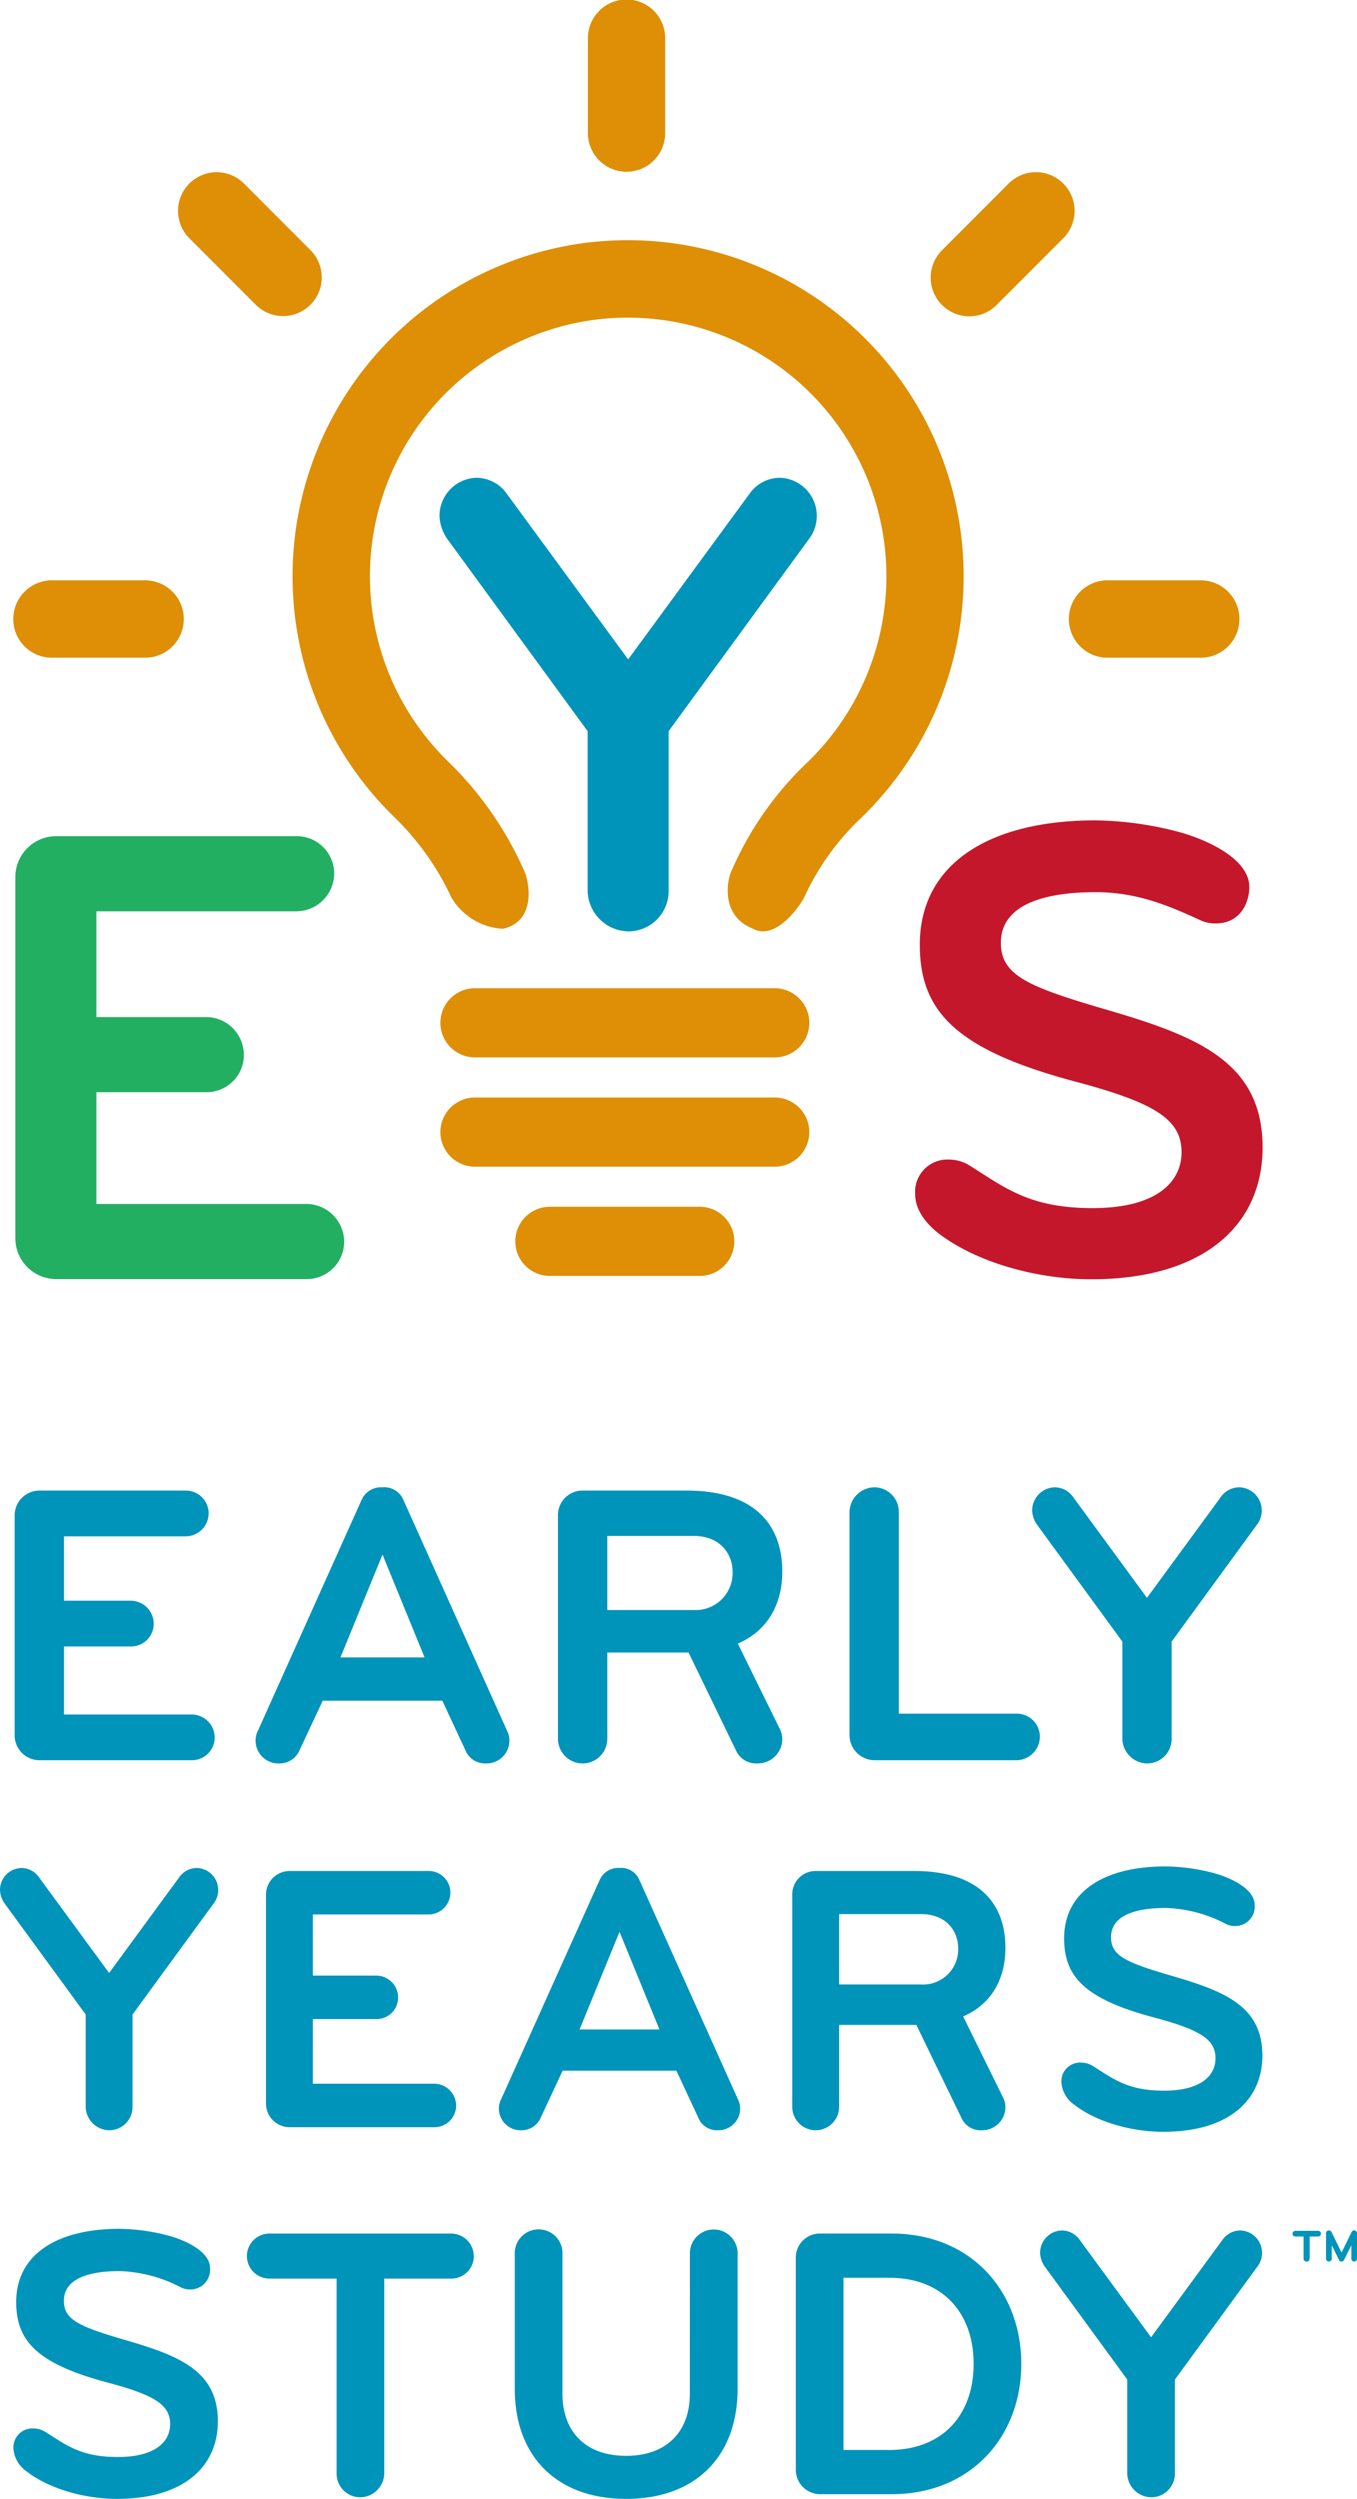
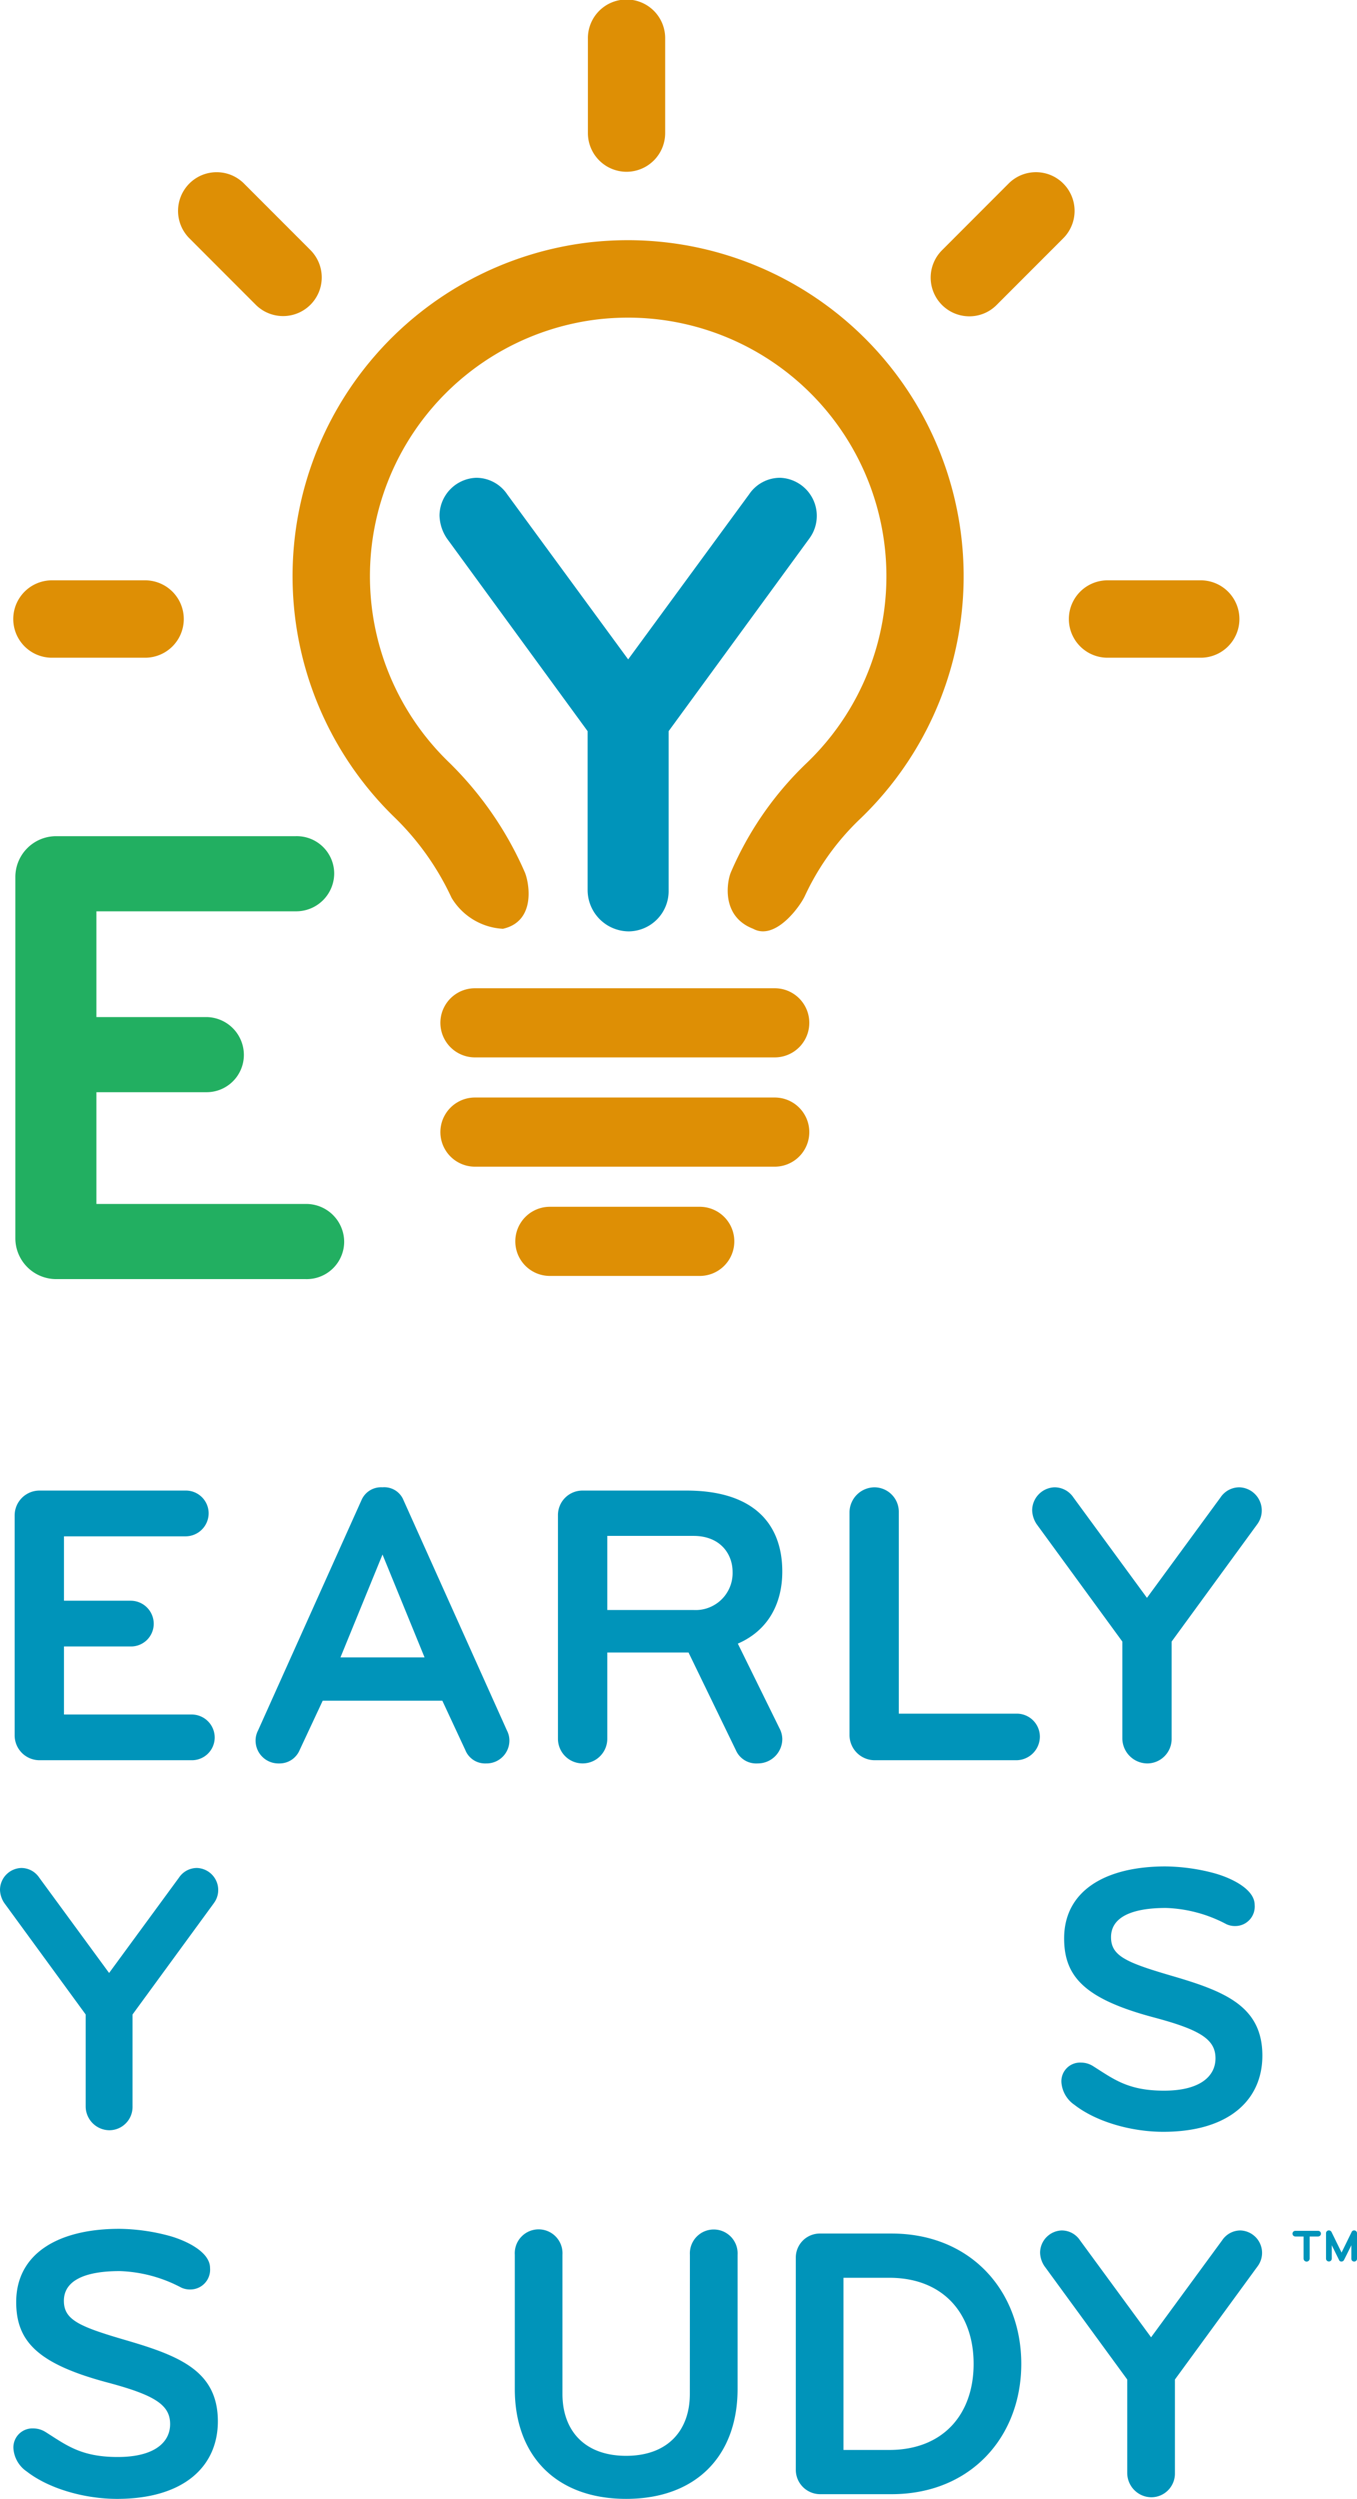
<svg xmlns="http://www.w3.org/2000/svg" width="170.5" height="313.909" viewBox="0 0 170.5 313.909">
  <defs>
    <style>.a{fill:#de8f05;}.b{fill:#0094ba;}.c{fill:#22af61;}.d{fill:#c4172b;}</style>
  </defs>
  <g transform="translate(1.603)">
    <path class="a" d="M62.9,17.016a43.647,43.647,0,0,0-4.786.264A42.223,42.223,0,0,0,33.538,89.515a34.091,34.091,0,0,1,7.17,10.112,8.031,8.031,0,0,0,6.454,3.894c4.291-.973,3.236-5.986,2.75-7.1a43.744,43.744,0,0,0-9.606-13.888,32.491,32.491,0,0,1,18.878-55.58,33.445,33.445,0,0,1,3.716-.207A32.486,32.486,0,0,1,85.283,82.738a41.641,41.641,0,0,0-9.486,13.7c-.418.975-1.351,5.472,2.8,7.078,2.778,1.532,5.885-2.784,6.5-4.114a31.9,31.9,0,0,1,6.88-9.626A42.217,42.217,0,0,0,62.9,17.016Z" transform="translate(14.425 13.155)" />
    <path class="a" d="M17.6,41.116H5.759a4.862,4.862,0,0,0,0,9.723H17.6a4.862,4.862,0,0,0,0-9.723Z" transform="translate(-0.904 31.785)" />
    <path class="a" d="M29.277,22.009,20.9,13.624a4.848,4.848,0,0,0-6.864,0,4.873,4.873,0,0,0,0,6.878l8.374,8.383a4.858,4.858,0,0,0,6.864-6.876Z" transform="translate(8.152 9.431)" />
    <path class="a" d="M46.515,21.58a4.863,4.863,0,0,0,4.855-4.862V4.862a4.855,4.855,0,1,0-9.709,0V16.718A4.864,4.864,0,0,0,46.515,21.58Z" transform="translate(30.603)" />
    <path class="a" d="M92.406,41.116H80.562a4.862,4.862,0,0,0,0,9.723H92.406a4.862,4.862,0,0,0,0-9.723Z" transform="translate(56.924 31.785)" />
    <path class="a" d="M82.609,20.5a4.87,4.87,0,0,0,0-6.878,4.848,4.848,0,0,0-6.864,0l-8.374,8.385a4.864,4.864,0,0,0,3.433,8.3,4.819,4.819,0,0,0,3.431-1.426Z" transform="translate(49.382 9.431)" />
    <path class="b" d="M54.931,90.83a5.2,5.2,0,0,1-5.176-5.179V65.683L32.062,41.454a5.422,5.422,0,0,1-.917-2.84,4.781,4.781,0,0,1,4.589-4.762,4.688,4.688,0,0,1,3.924,2.089l15.19,20.722L70.037,35.94a4.687,4.687,0,0,1,3.922-2.089,4.787,4.787,0,0,1,3.674,7.6l-17.7,24.229V85.651A5.062,5.062,0,0,1,54.931,90.83Z" transform="translate(22.474 26.169)" />
    <g transform="translate(0.326 105.04)">
      <path class="c" d="M37.562,114.883H6.264a5.133,5.133,0,0,1-5.176-5.1V64.336a5.132,5.132,0,0,1,5.176-5.094H36.31a4.706,4.706,0,0,1,4.84,4.677,4.776,4.776,0,0,1-4.84,4.762H11.271V81.966H25.044A4.757,4.757,0,0,1,29.8,86.728a4.685,4.685,0,0,1-4.755,4.677H11.271v14.037H37.562a4.776,4.776,0,0,1,4.84,4.762A4.706,4.706,0,0,1,37.562,114.883Z" transform="translate(-1.088 -59.242)" />
    </g>
    <g transform="translate(113.384 103.056)">
-       <path class="d" d="M86.969,115.771c-6.761,0-14.44-2.089-19.28-5.848-1.668-1.337-2.837-3.009-2.837-4.848a4.053,4.053,0,0,1,4.255-4.342,4.892,4.892,0,0,1,2.587.75c4.509,2.84,7.6,5.348,15.442,5.348,8.012,0,11.185-3.259,11.185-7.018,0-4.094-3.257-6.183-13.271-8.856C69.942,86.946,65.435,82.1,65.435,73.745c0-10.192,8.764-15.622,22.034-15.622a42.663,42.663,0,0,1,10.683,1.5c3.839,1.087,8.681,3.509,8.681,6.851,0,2.255-1.335,4.594-4.172,4.594a4.321,4.321,0,0,1-2.005-.417c-3.839-1.754-7.844-3.509-13.1-3.509-7.429,0-11.936,2.005-11.936,6.349,0,4.094,3.339,5.514,13.355,8.438,11.433,3.342,19.53,6.6,19.53,17.294C108.5,108.92,101.157,115.771,86.969,115.771Z" transform="translate(-64.852 -58.123)" />
-     </g>
+       </g>
    <g transform="translate(53.733 124.143)">
      <path class="a" d="M73.209,70.016H35.549a4.344,4.344,0,0,0,0,8.688H73.213a4.344,4.344,0,0,0,0-8.688Z" transform="translate(-31.209 -70.016)" />
      <path class="a" d="M73.209,77.758H35.549a4.344,4.344,0,0,0,0,8.688H73.213a4.344,4.344,0,0,0,0-8.688Z" transform="translate(-31.209 -64.031)" />
      <path class="a" d="M59.688,85.5H40.858a4.344,4.344,0,0,0,0,8.688h18.83a4.344,4.344,0,0,0,0-8.688Z" transform="translate(-27.105 -58.047)" />
    </g>
  </g>
  <g transform="translate(0 186.837)">
    <path class="b" d="M23.23,139.48H4.187a3.124,3.124,0,0,1-3.149-3.1V108.707a3.124,3.124,0,0,1,3.149-3.1h18.28a2.866,2.866,0,0,1,2.947,2.849,2.907,2.907,0,0,1-2.947,2.9H7.235v8.087h8.378a2.9,2.9,0,0,1,2.9,2.9,2.852,2.852,0,0,1-2.9,2.848H7.235v8.546H23.23a2.9,2.9,0,0,1,2.945,2.9A2.864,2.864,0,0,1,23.23,139.48Z" transform="translate(0.802 -105.198)" />
    <path class="b" d="M41.574,132.18H26.544l-2.9,6.206a2.742,2.742,0,0,1-2.59,1.677,2.873,2.873,0,0,1-2.945-2.9,2.7,2.7,0,0,1,.3-1.22l13-28.942a2.674,2.674,0,0,1,2.64-1.628A2.607,2.607,0,0,1,36.7,107l13,28.942a2.722,2.722,0,0,1,.3,1.22,2.874,2.874,0,0,1-2.947,2.9,2.672,2.672,0,0,1-2.59-1.677Zm-7.516-18.362-5.282,12.92H39.34Z" transform="translate(14.003 -105.375)" />
    <path class="b" d="M67.724,136.783a3.077,3.077,0,0,1-3.1,3.1,2.783,2.783,0,0,1-2.741-1.677L55.942,125.95H45.736v10.833a3.1,3.1,0,1,1-6.2,0V108.707a3.08,3.08,0,0,1,3.1-3.1h13.05c8.431,0,12.036,4.172,12.036,10.174,0,3.966-1.727,7.376-5.585,9.053l5.231,10.63A3.019,3.019,0,0,1,67.724,136.783ZM56.552,111.3H45.736v9.309H56.552a4.646,4.646,0,0,0,4.927-4.78C61.479,113.59,59.954,111.3,56.552,111.3Z" transform="translate(30.568 -105.198)" />
    <path class="b" d="M63.345,139.657A3.167,3.167,0,0,1,60.2,136.5V108.527a3.167,3.167,0,0,1,3.149-3.153,3.081,3.081,0,0,1,3.046,3.153v25.28H81.219a2.9,2.9,0,0,1,2.9,2.9,2.975,2.975,0,0,1-2.9,2.95Z" transform="translate(46.536 -105.375)" />
    <path class="b" d="M87.619,140.063a3.167,3.167,0,0,1-3.149-3.152V124.753L73.7,110a3.312,3.312,0,0,1-.559-1.727,2.91,2.91,0,0,1,2.794-2.9,2.845,2.845,0,0,1,2.385,1.273l9.243,12.614,9.243-12.614a2.846,2.846,0,0,1,2.387-1.273A2.915,2.915,0,0,1,101.431,110l-10.766,14.75v12.158A3.08,3.08,0,0,1,87.619,140.063Z" transform="translate(56.546 -105.375)" />
    <path class="b" d="M13.755,165.294a3.007,3.007,0,0,1-2.991-2.995V150.75L.532,136.739A3.142,3.142,0,0,1,0,135.1a2.766,2.766,0,0,1,2.654-2.754,2.712,2.712,0,0,1,2.27,1.207l8.784,11.984,8.784-11.984a2.712,2.712,0,0,1,2.27-1.207,2.77,2.77,0,0,1,2.124,4.4L16.653,150.75V162.3A2.927,2.927,0,0,1,13.755,165.294Z" transform="translate(0 -84.528)" />
-     <path class="b" d="M39.942,164.742h-18.1A2.968,2.968,0,0,1,18.85,161.8V135.508a2.969,2.969,0,0,1,2.993-2.949H39.219a2.722,2.722,0,0,1,2.8,2.707,2.76,2.76,0,0,1-2.8,2.754H24.738V145.7H32.7a2.751,2.751,0,0,1,2.75,2.755,2.709,2.709,0,0,1-2.75,2.706H24.738v8.119h15.2a2.76,2.76,0,0,1,2.8,2.752A2.724,2.724,0,0,1,39.942,164.742Z" transform="translate(14.572 -84.36)" />
-     <path class="b" d="M57.653,157.807H43.365L40.614,163.7a2.6,2.6,0,0,1-2.461,1.594,2.729,2.729,0,0,1-2.8-2.752,2.576,2.576,0,0,1,.291-1.161L48,133.888a2.543,2.543,0,0,1,2.511-1.546,2.474,2.474,0,0,1,2.509,1.546l12.356,27.493a2.576,2.576,0,0,1,.291,1.161,2.729,2.729,0,0,1-2.8,2.752A2.538,2.538,0,0,1,60.4,163.7Zm-7.144-17.443-5.02,12.273H55.529Z" transform="translate(27.33 -84.528)" />
-     <path class="b" d="M82.927,162.18a2.923,2.923,0,0,1-2.943,2.947,2.646,2.646,0,0,1-2.606-1.594L71.73,151.889h-9.7V162.18a2.944,2.944,0,1,1-5.888,0V135.508a2.927,2.927,0,0,1,2.943-2.949h12.4c8.013,0,11.438,3.965,11.438,9.667,0,3.768-1.64,7.005-5.309,8.6l4.972,10.1A2.88,2.88,0,0,1,82.927,162.18ZM72.31,137.972H62.029v8.842H72.31a4.413,4.413,0,0,0,4.681-4.541C76.99,140.148,75.544,137.972,72.31,137.972Z" transform="translate(43.401 -84.36)" />
    <path class="b" d="M88.007,165.574c-3.91,0-8.351-1.209-11.149-3.383a3.761,3.761,0,0,1-1.642-2.8,2.344,2.344,0,0,1,2.461-2.512,2.816,2.816,0,0,1,1.5.434c2.606,1.642,4.392,3.092,8.929,3.092,4.635,0,6.468-1.885,6.468-4.059,0-2.369-1.883-3.576-7.674-5.122-8.738-2.319-11.344-5.122-11.344-9.954,0-5.9,5.069-9.036,12.743-9.036a24.64,24.64,0,0,1,6.177.869c2.222.629,5.02,2.03,5.02,3.963a2.444,2.444,0,0,1-2.413,2.658,2.525,2.525,0,0,1-1.158-.241,17.367,17.367,0,0,0-7.578-2.03c-4.3,0-6.9,1.16-6.9,3.672,0,2.369,1.931,3.19,7.723,4.881,6.614,1.933,11.294,3.816,11.294,10C100.459,161.611,96.213,165.574,88.007,165.574Z" transform="translate(58.147 -84.612)" />
    <path class="b" d="M13.965,191.833c-3.977,0-8.495-1.23-11.344-3.443A3.83,3.83,0,0,1,.952,185.54a2.386,2.386,0,0,1,2.5-2.557,2.884,2.884,0,0,1,1.523.443c2.651,1.67,4.468,3.145,9.083,3.145,4.715,0,6.582-1.917,6.582-4.129,0-2.41-1.917-3.638-7.809-5.211C3.947,174.871,1.3,172.02,1.3,167.1c0-5.995,5.156-9.192,12.963-9.192a25.143,25.143,0,0,1,6.286.885c2.259.638,5.106,2.066,5.106,4.03a2.488,2.488,0,0,1-2.456,2.706,2.565,2.565,0,0,1-1.177-.246,17.7,17.7,0,0,0-7.709-2.066c-4.371,0-7.023,1.181-7.023,3.736,0,2.41,1.965,3.246,7.858,4.965,6.727,1.968,11.489,3.885,11.489,10.176C26.633,187.8,22.312,191.833,13.965,191.833Z" transform="translate(0.736 -64.76)" />
-     <path class="b" d="M43.167,163.9h-8.4V188.33a3.061,3.061,0,0,1-3.044,3.046,2.978,2.978,0,0,1-2.947-3.046V163.9H20.333a2.826,2.826,0,1,1,0-5.653H43.167a2.851,2.851,0,0,1,2.848,2.849A2.809,2.809,0,0,1,43.167,163.9Z" transform="translate(13.516 -64.503)" />
    <path class="b" d="M58.48,161.071a3,3,0,1,1,5.991,0v16.862c0,8.454-5.255,13.814-14,13.814s-13.993-5.36-13.993-13.814V161.071a3,3,0,1,1,5.989,0v17.5c0,4.571,2.752,7.768,8,7.768s8.005-3.2,8.005-7.768Z" transform="translate(28.203 -64.675)" />
    <path class="b" d="M68.423,190.985H59.437a3.062,3.062,0,0,1-3.044-3.048V161.243a3.018,3.018,0,0,1,3.044-3h8.986c9.968,0,16.3,7.225,16.3,16.369S78.391,190.985,68.423,190.985ZM68.129,163.8H62.382v21.63h5.747c6.775,0,10.606-4.475,10.606-10.816S74.9,163.8,68.129,163.8Z" transform="translate(43.596 -64.503)" />
    <path class="b" d="M87.7,191.548a3.062,3.062,0,0,1-3.046-3.046V176.754L74.243,162.5a3.2,3.2,0,0,1-.539-1.672,2.812,2.812,0,0,1,2.7-2.8,2.753,2.753,0,0,1,2.307,1.229l8.938,12.192,8.936-12.192a2.758,2.758,0,0,1,2.309-1.229,2.818,2.818,0,0,1,2.161,4.473L90.644,176.754V188.5A2.978,2.978,0,0,1,87.7,191.548Z" transform="translate(56.978 -64.675)" />
  </g>
  <g transform="translate(162.392 280.186)">
    <path class="b" d="M94.808,158.787h-1.06v2.771a.382.382,0,0,1-.764,0v-2.771H91.95a.356.356,0,1,1,0-.713h2.858a.356.356,0,1,1,0,.713Zm4.527,3.147a.349.349,0,0,1-.349-.351v-1.7c-.918,1.864-.931,1.864-.931,1.864a.331.331,0,0,1-.3.183.3.3,0,0,1-.31-.183l-.918-1.864v1.7a.362.362,0,0,1-.723,0v-3.2a.354.354,0,0,1,.362-.363.373.373,0,0,1,.337.22l1.254,2.564,1.255-2.564a.339.339,0,0,1,.323-.22.354.354,0,0,1,.362.363v3.2A.351.351,0,0,1,99.335,161.934Z" transform="translate(-91.588 -158.023)" />
  </g>
</svg>